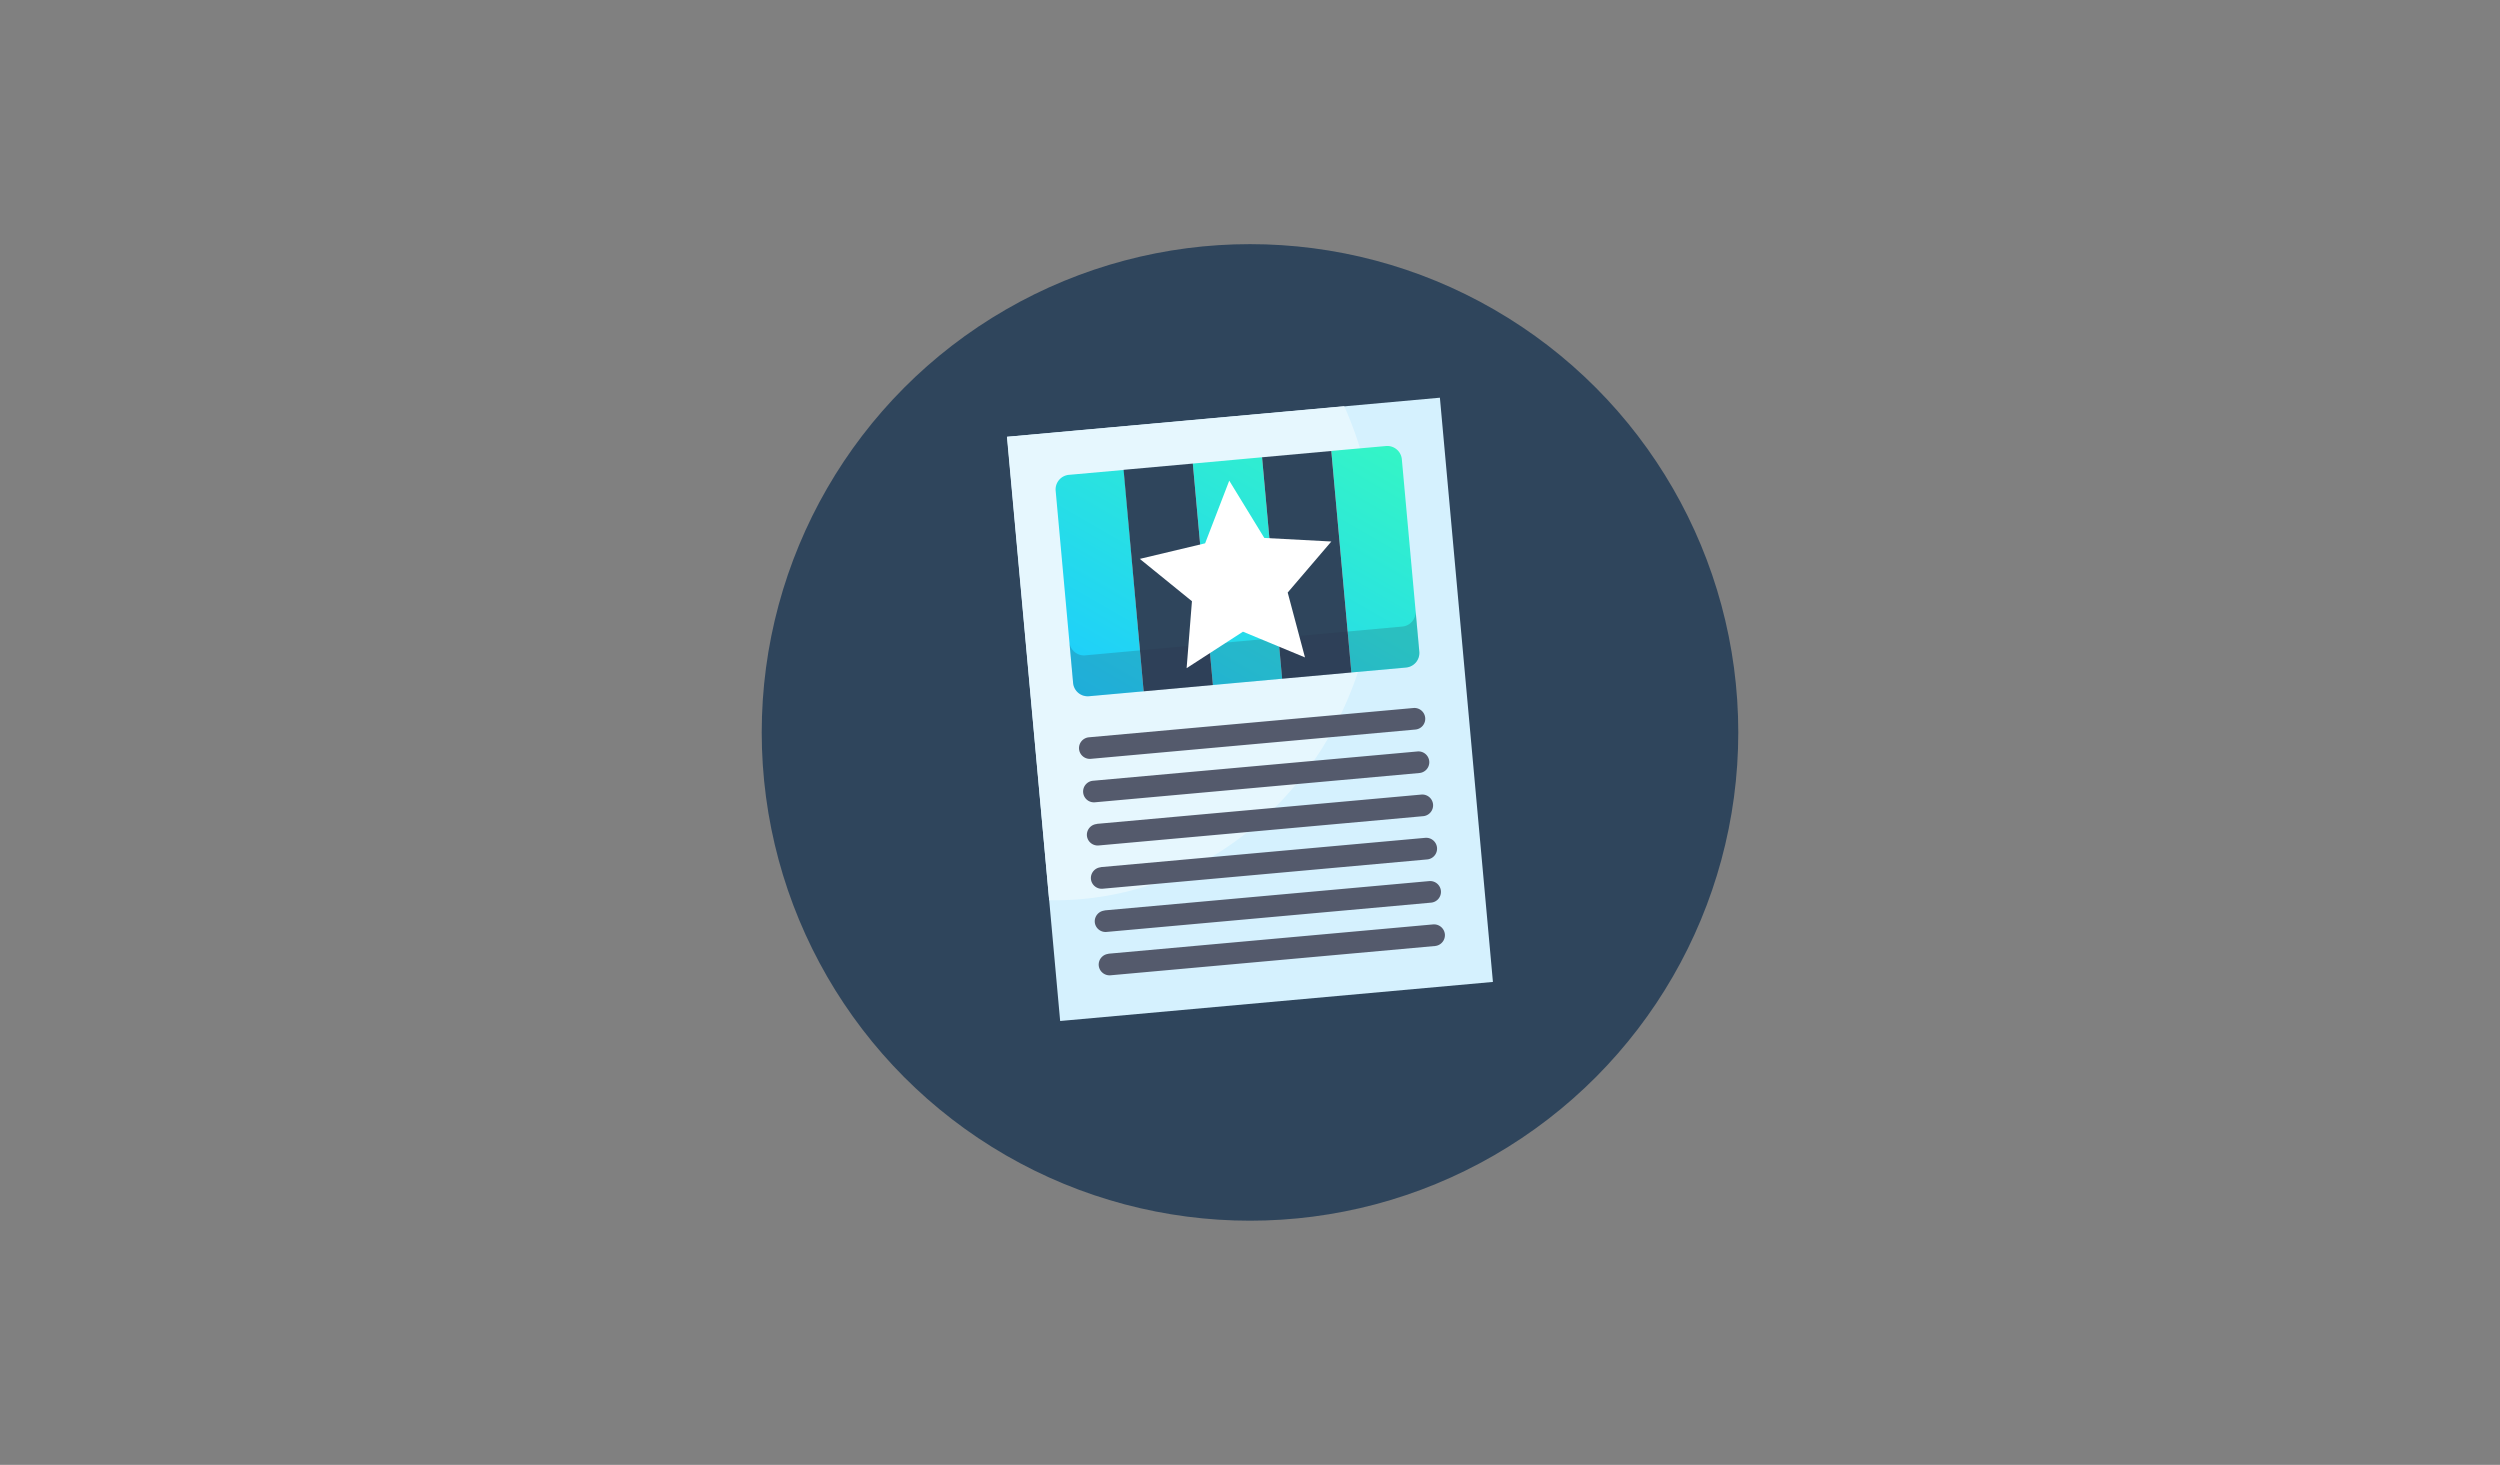
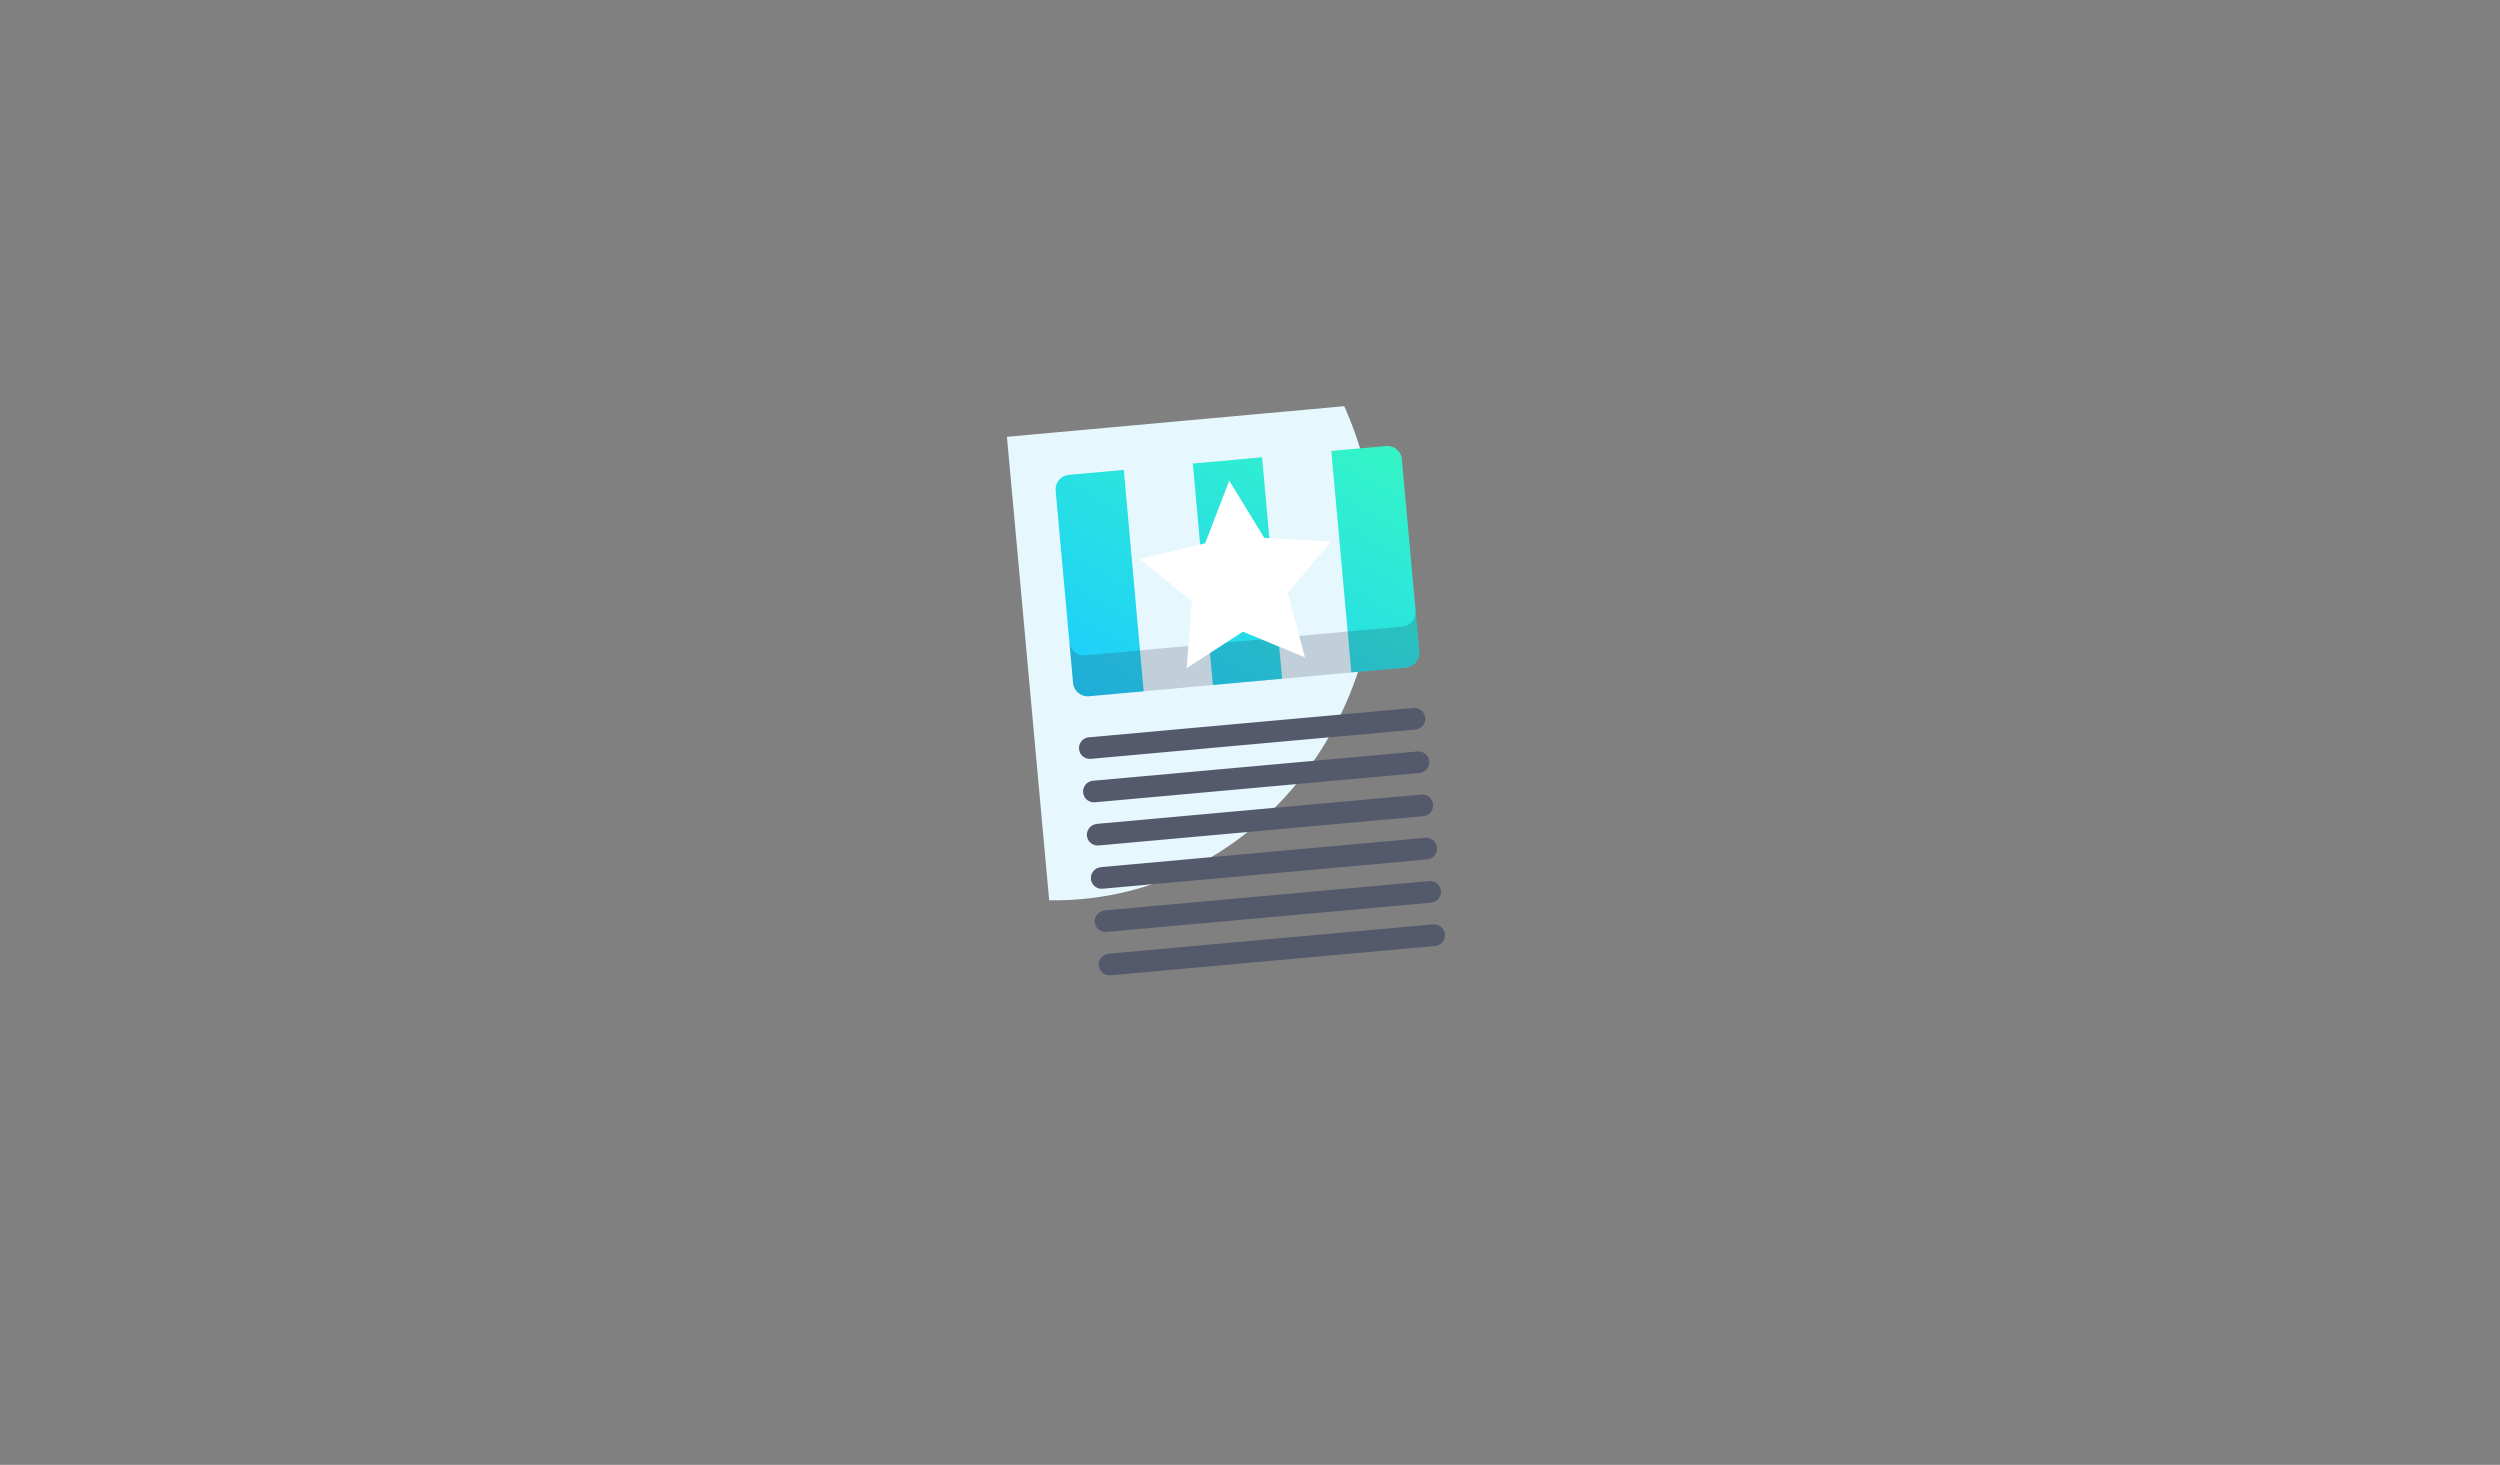
<svg xmlns="http://www.w3.org/2000/svg" id="f2c98ab6-75f0-4ce4-84f5-7a624d722f4a" data-name="Pictos" viewBox="0 0 512 300">
  <rect x="0" y="0" width="512" height="300" fill="#808080" stroke="none" />
  <defs>
    <style>.b46943f9-ca6a-46f8-849f-b052715c92f0{fill:#2f455c;}.a3a24cd3-a2d9-43d6-acb0-b08efacd65ae{fill:#d5f1fe;}.fff8f51d-62f1-46ea-a71c-398123844885{fill:#e6f7fe;}.a5a10aed-b387-4058-bf3b-f594bd840490{fill:url(#fd66d24f-6006-4871-945e-b49e45306711);}.ac5c351a-572c-4d8a-a13f-6a954a72484f{fill:#293147;opacity:0.2;}.b1db8836-11ef-472f-a08f-9237ec2e85e2{fill:#fff;}.eb9d364b-4cac-4af1-979c-89dfe839ed46{fill:#545a6c;}</style>
    <linearGradient id="fd66d24f-6006-4871-945e-b49e45306711" x1="234.47" y1="149.82" x2="272.4" y2="84.12" gradientUnits="userSpaceOnUse">
      <stop offset="0" stop-color="#1dcdfe" />
      <stop offset="1" stop-color="#34f5c6" />
    </linearGradient>
  </defs>
  <g id="e9df78bd-2689-49d1-a4cc-2a6b3fd04c5f" data-name="Print">
-     <circle class="b46943f9-ca6a-46f8-849f-b052715c92f0" cx="256" cy="150" r="100" />
-     <path class="a3a24cd3-a2d9-43d6-acb0-b08efacd65ae" d="M206.26,89.45l88.63-8,10.86,119.65-88.63,8Z" />
    <path class="fff8f51d-62f1-46ea-a71c-398123844885" d="M214.87,184.37a62.42,62.42,0,0,0,6.68-.24c36.71-3.34,63.59-37.78,60-76.94a75.42,75.42,0,0,0-6.25-24l-69.08,6.27Z" />
    <path class="a5a10aed-b387-4058-bf3b-f594bd840490" d="M234.22,141.58l-11.16,1a3,3,0,0,1-3.29-2.75l-3.57-39.31A3,3,0,0,1,219,97.24l11.16-1Zm42.54-3.86,11.16-1a3,3,0,0,0,2.75-3.29L287.1,94.1a3,3,0,0,0-3.29-2.75l-11.16,1ZM258.47,93.65l-14.18,1.29,4.11,45.35L262.58,139Z" />
-     <path class="b46943f9-ca6a-46f8-849f-b052715c92f0" d="M248.4,140.29l-14.18,1.29-4.11-45.36,14.18-1.28Zm24.25-47.93-14.18,1.29L262.58,139l14.18-1.28Z" />
    <path class="ac5c351a-572c-4d8a-a13f-6a954a72484f" d="M287.16,128.32l-64.86,5.89a3,3,0,0,1-3.29-2.75l.76,8.38a3,3,0,0,0,3.29,2.75l64.86-5.89a3,3,0,0,0,2.75-3.29l-.76-8.39A3,3,0,0,1,287.16,128.32Z" />
    <polygon class="b1db8836-11ef-472f-a08f-9237ec2e85e2" points="251.75 98.44 258.93 110.17 272.66 110.9 263.72 121.35 267.26 134.64 254.56 129.37 243.02 136.84 244.11 123.13 233.43 114.46 246.81 111.27 251.75 98.44" />
    <path class="eb9d364b-4cac-4af1-979c-89dfe839ed46" d="M223.82,159.9l66.47-6a2.22,2.22,0,0,1,2.42,2h0a2.22,2.22,0,0,1-2,2.41l-66.47,6a2.22,2.22,0,0,1-2.41-2h0A2.22,2.22,0,0,1,223.82,159.9ZM223,151l66.47-6a2.22,2.22,0,0,1,2.41,2h0a2.21,2.21,0,0,1-2,2.41l-66.47,6a2.22,2.22,0,0,1-2.42-2h0A2.23,2.23,0,0,1,223,151Zm1.61,17.73,66.47-6a2.22,2.22,0,0,1,2.41,2h0a2.23,2.23,0,0,1-2,2.42l-66.47,6a2.22,2.22,0,0,1-2.42-2h0A2.22,2.22,0,0,1,224.63,168.76Zm.8,8.86,66.47-6a2.23,2.23,0,0,1,2.42,2h0a2.22,2.22,0,0,1-2,2.42l-66.47,6a2.22,2.22,0,0,1-2.41-2h0A2.22,2.22,0,0,1,225.43,177.62Zm.8,8.86,66.48-6a2.22,2.22,0,0,1,2.41,2h0a2.22,2.22,0,0,1-2,2.41l-66.47,6a2.22,2.22,0,0,1-2.42-2h0A2.23,2.23,0,0,1,226.23,186.48Zm.81,8.87,66.47-6a2.24,2.24,0,0,1,2.42,2h0a2.23,2.23,0,0,1-2,2.42l-66.47,6a2.23,2.23,0,0,1-2.42-2h0A2.22,2.22,0,0,1,227,195.35Z" />
  </g>
</svg>